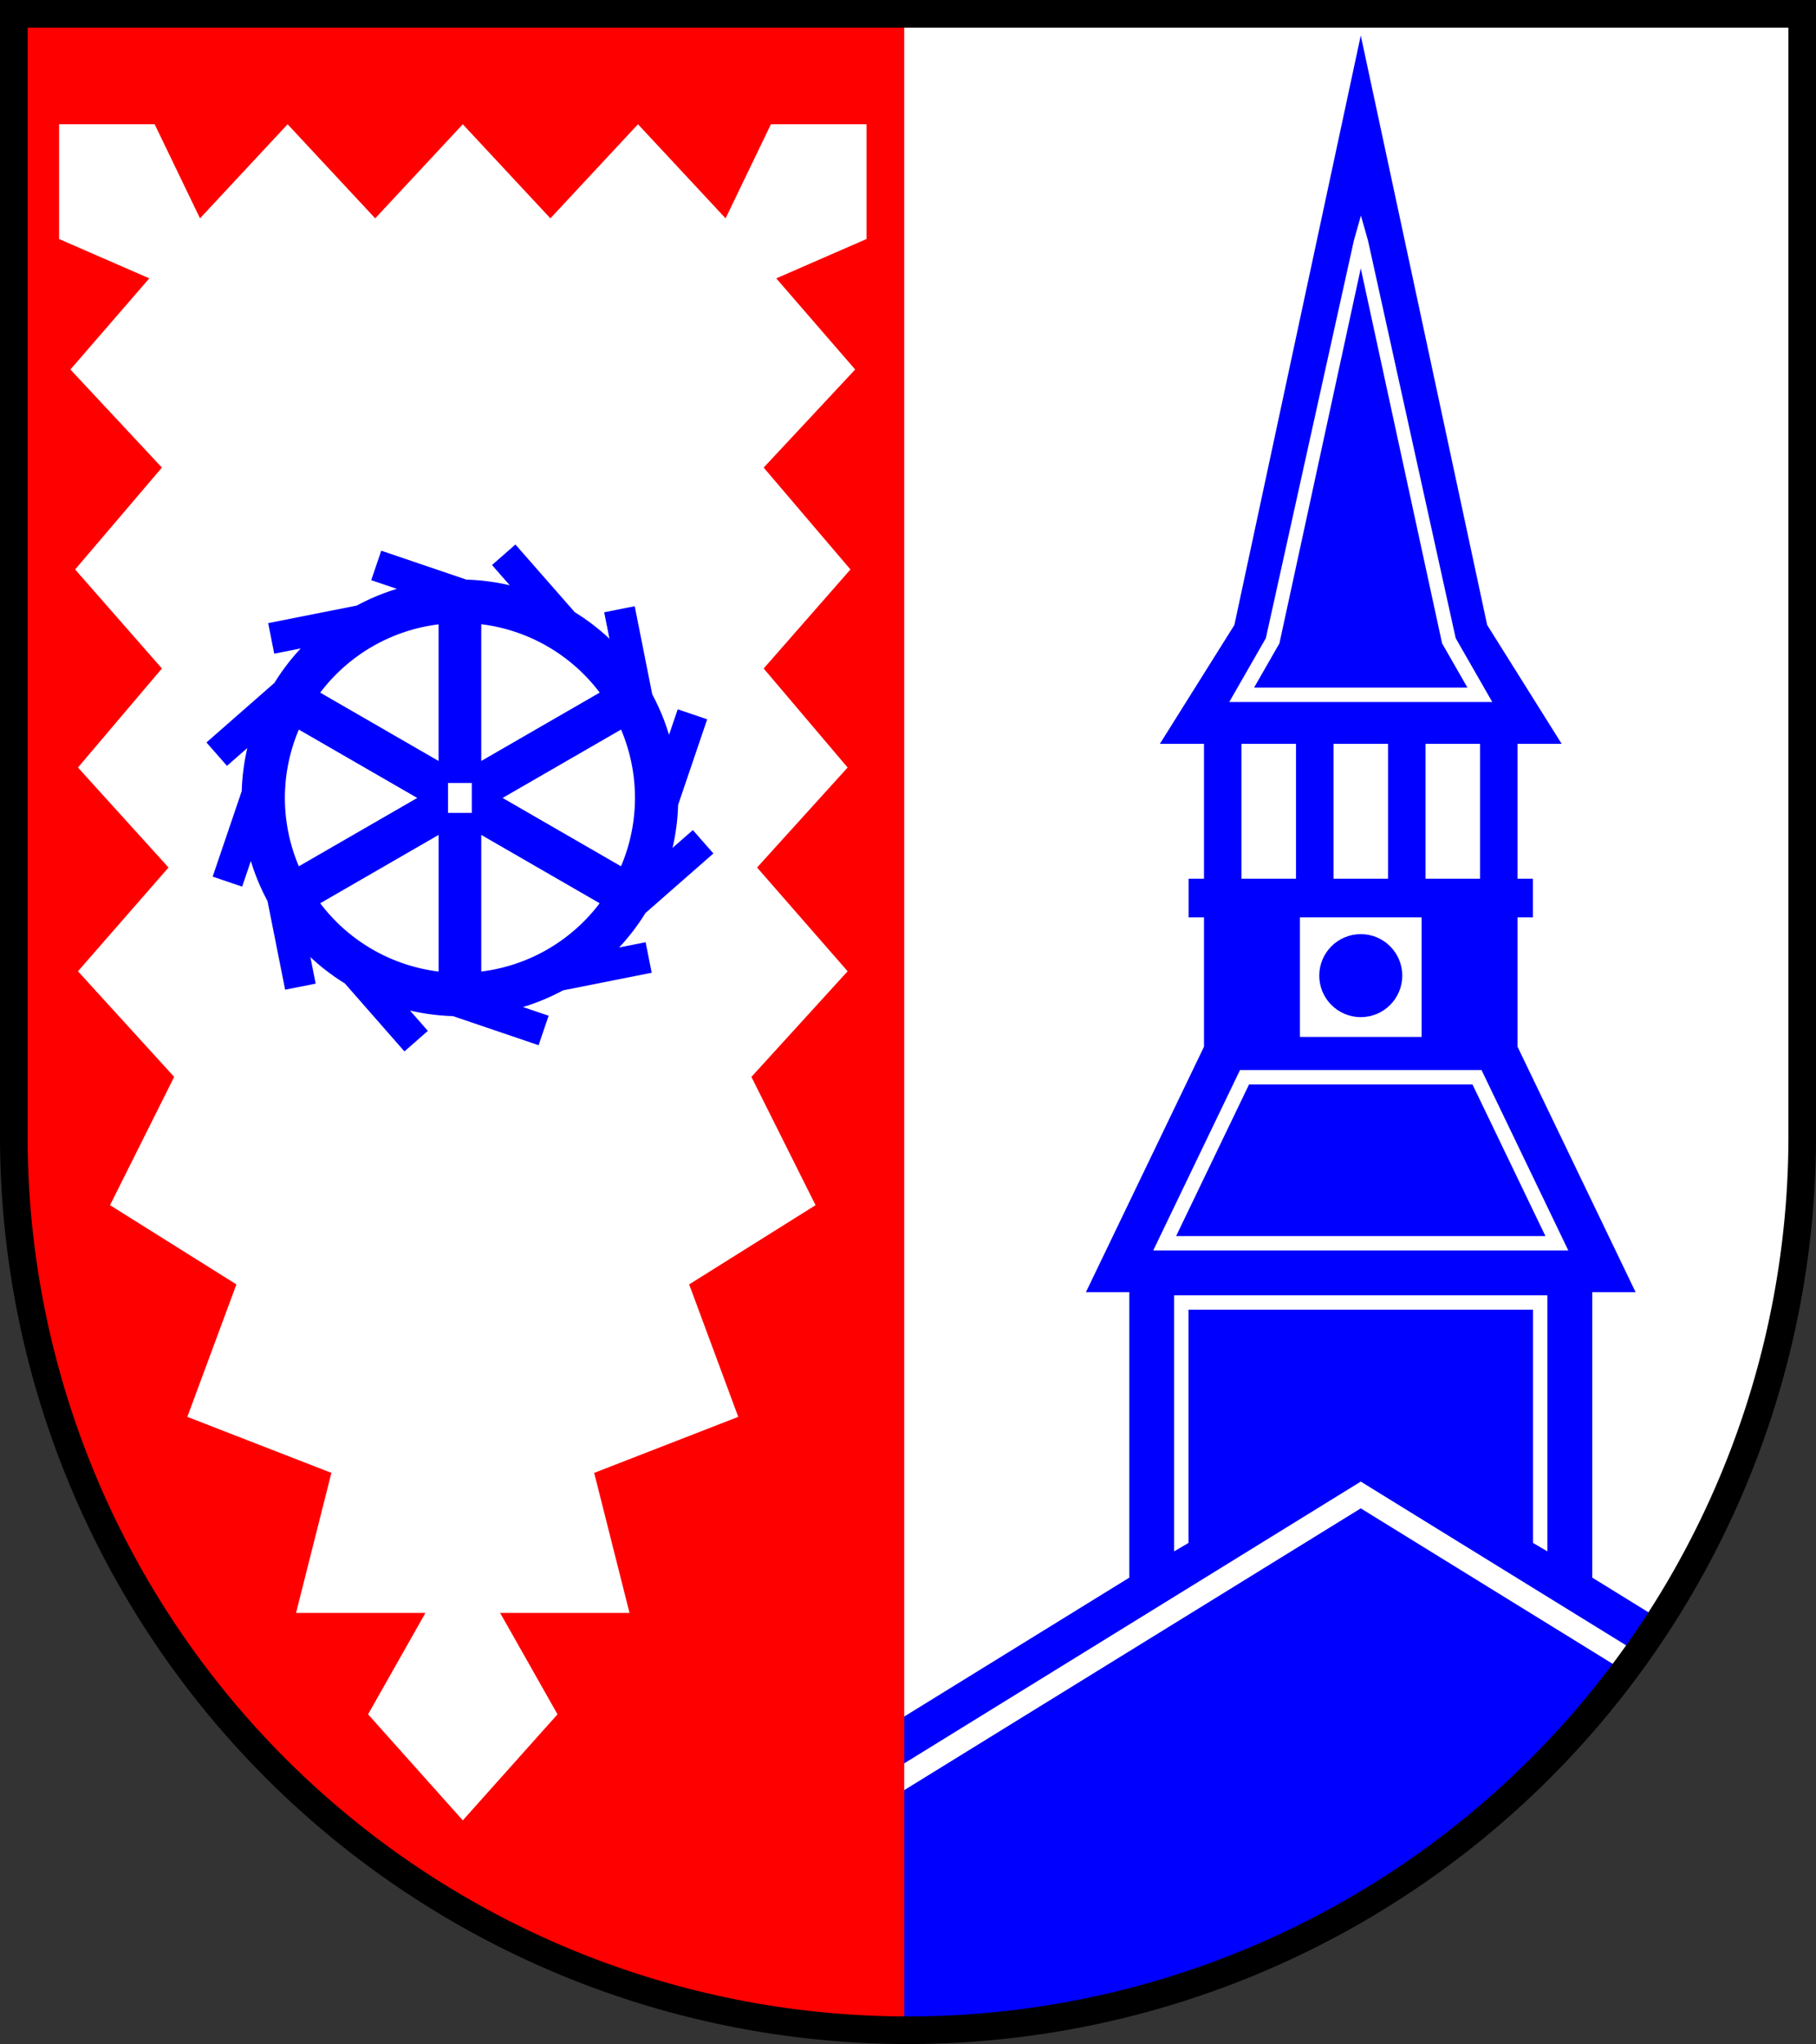
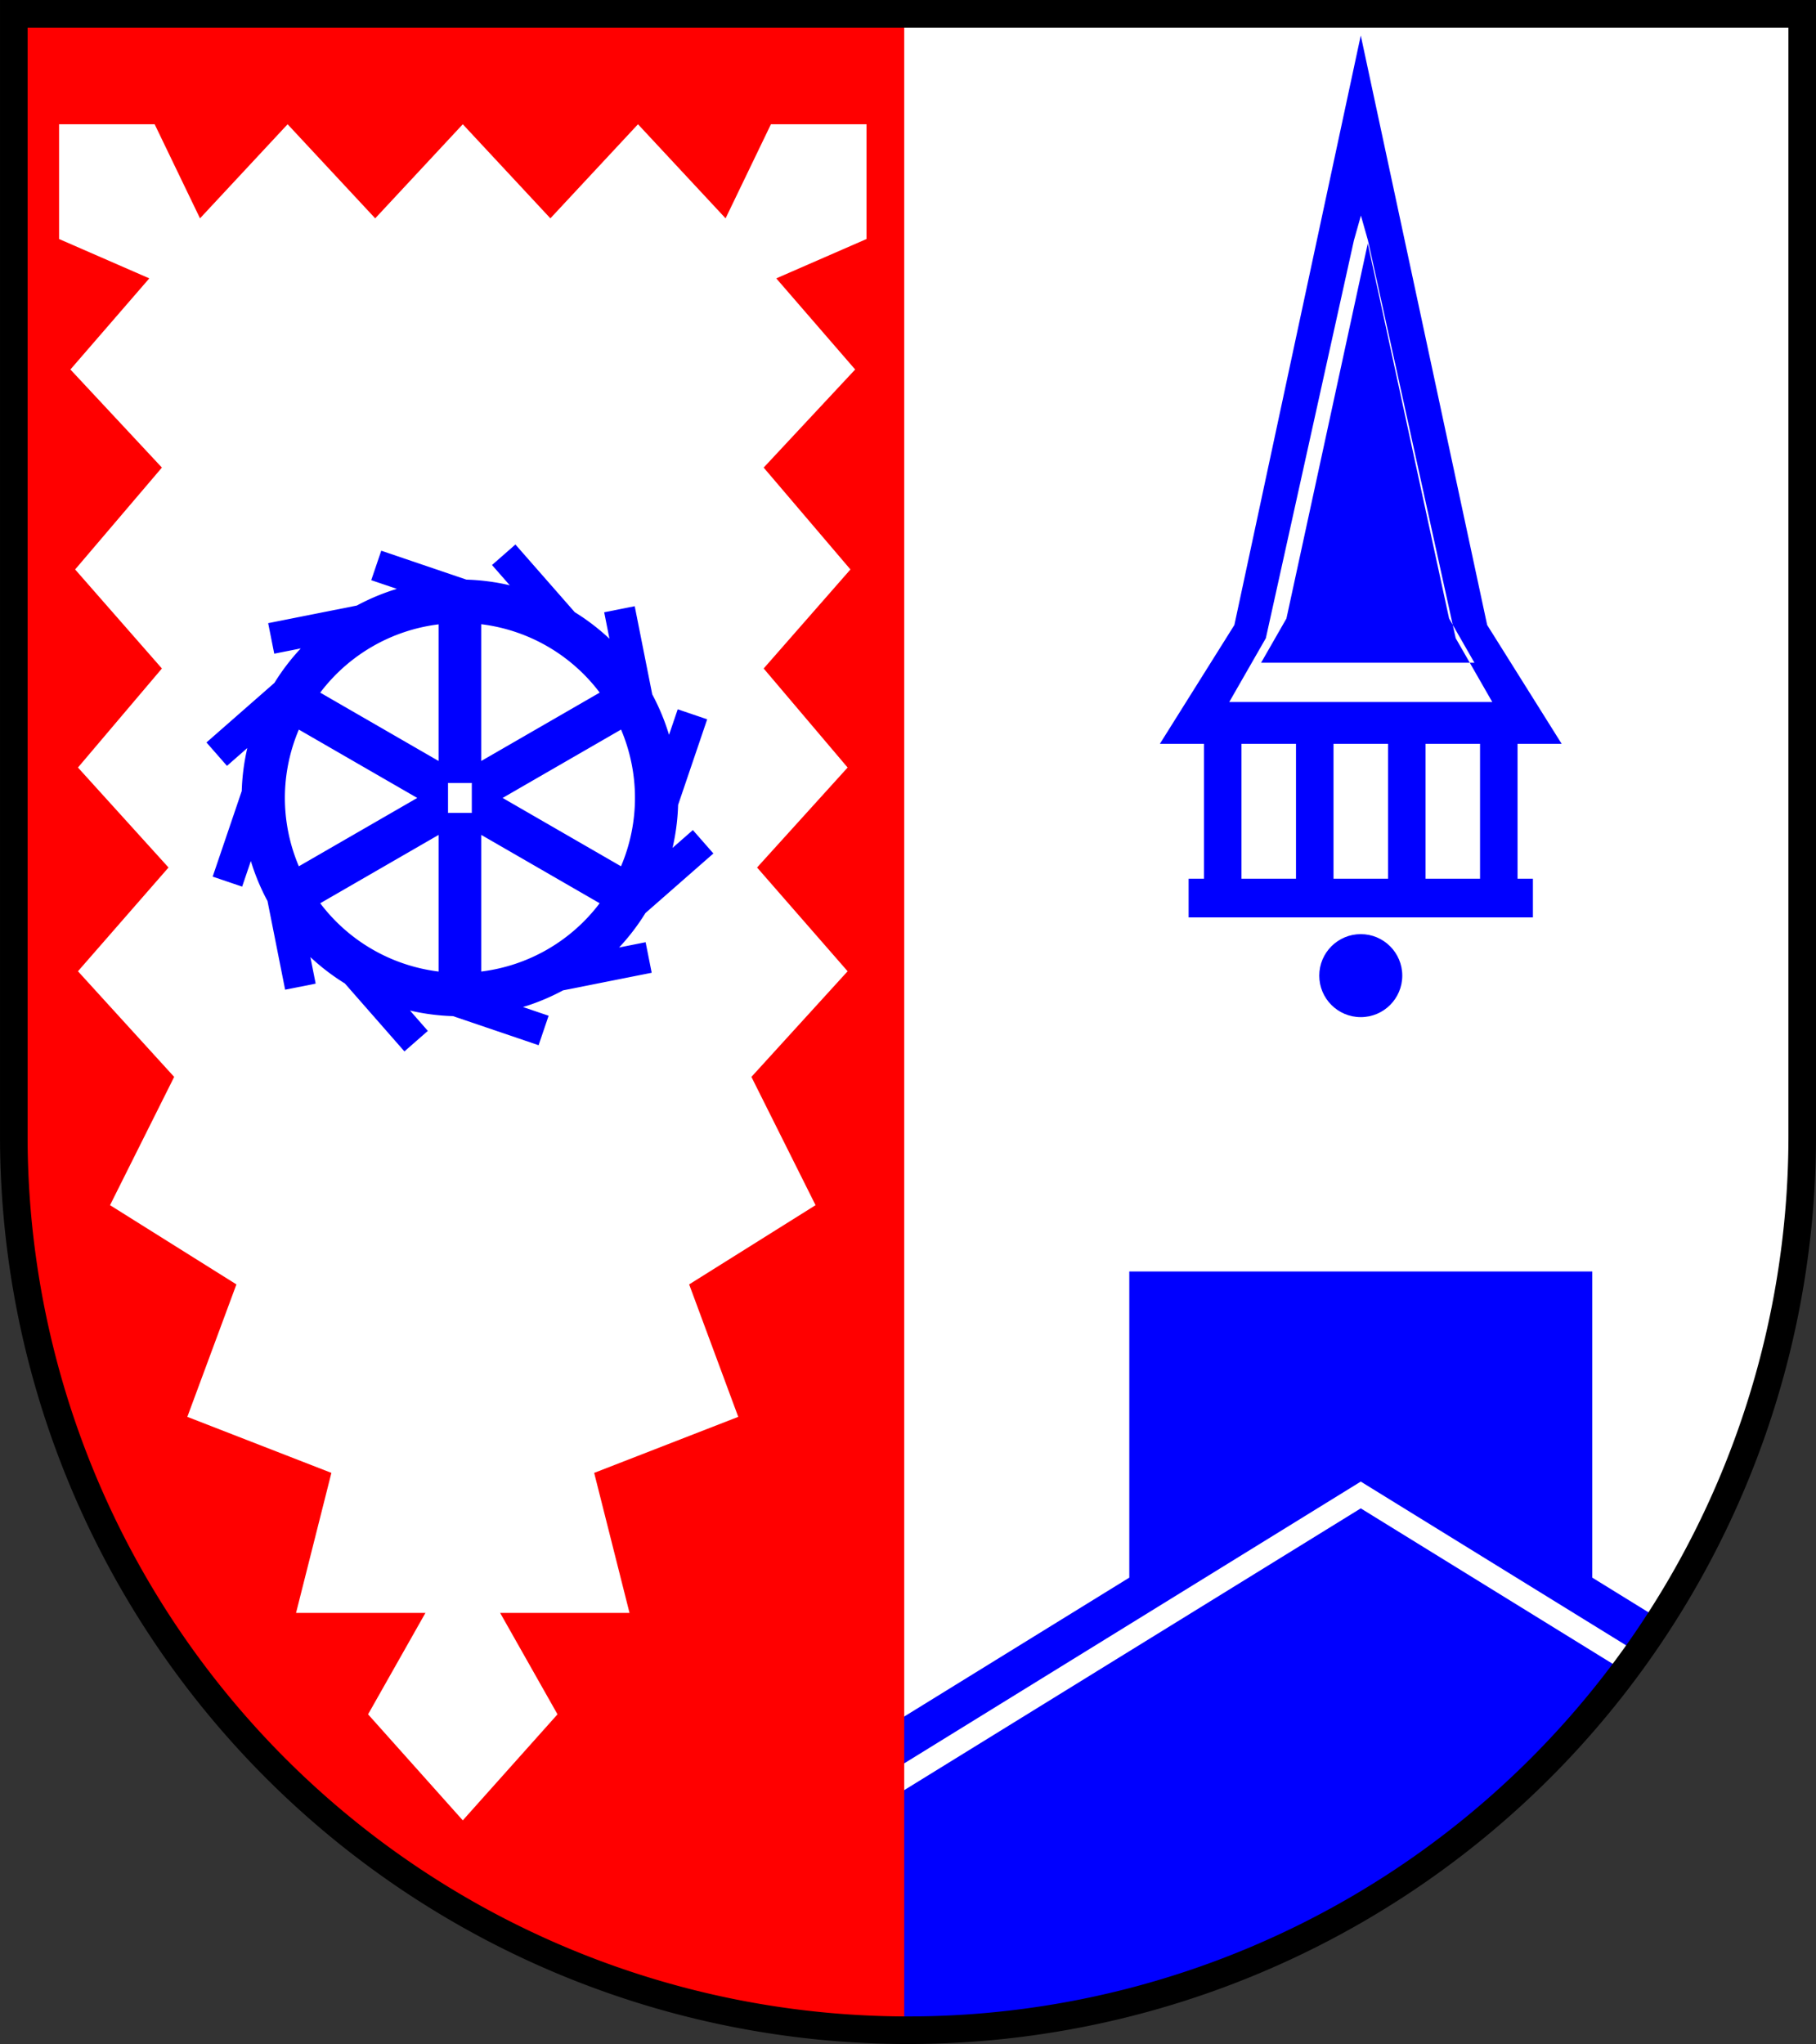
<svg xmlns="http://www.w3.org/2000/svg" xmlns:ns1="http://www.inkscape.org/namespaces/inkscape" xmlns:ns2="http://sodipodi.sourceforge.net/DTD/sodipodi-0.dtd" width="151.429mm" height="170.45mm" viewBox="0 0 151.429 170.45" version="1.1" id="svg1809" ns1:version="1.2.2 (732a01da63, 2022-12-09)" ns2:docname="DEU Schenefeld (Kreis Steinburg) COA.svg">
  <rect x="0" y="0" width="151.429" height="170.45" fill="#333333" stroke="none" />
  <ns2:namedview id="namedview1811" pagecolor="#ffffff" bordercolor="#666666" borderopacity="1.0" ns1:showpageshadow="2" ns1:pageopacity="0.0" ns1:pagecheckerboard="0" ns1:deskcolor="#d1d1d1" ns1:document-units="mm" showgrid="false" ns1:zoom="0.83089572" ns1:cx="287.03963" ns1:cy="323.14524" ns1:current-layer="layer1" />
  <defs id="defs1806" />
  <g ns1:label="Ebene 1" ns1:groupmode="layer" id="layer1" transform="translate(-563.59,-65.792)">
    <g id="g1743" transform="translate(539.571,1.187)">
      <path id="path1642" style="fill:#ffffff;stroke:none;stroke-width:2.3;stroke-linecap:round;stroke-dasharray:none" d="m 25.17,65.755 v 93.585 A 74.565,74.565 0 0 0 99.734,233.905 74.565,74.565 0 0 0 174.299,159.34 V 65.755 Z" />
      <path id="path1873" style="fill:#0000ff;stroke:none;stroke-width:0.2;stroke-linecap:round;stroke-dasharray:none" d="m 137.488,67.564 -10.539,49.159 -6.214,9.911 h 16.753 16.753 l -6.214,-9.911 z" />
-       <path style="color:#000000;fill:#ffffff;stroke-linecap:round;-inkscape-stroke:none" d="m 136.916,84.653 -7.342,33.167 -3.051,5.324 h 10.965 10.965 l -3.051,-5.324 -7.314,-33.167 -0.588,-2.072 z m 0.572,2.329 6.781,31.273 2.113,3.688 h -8.895 -8.895 l 2.113,-3.688 z" id="path1880" ns2:nodetypes="cccccccccccccccc" />
+       <path style="color:#000000;fill:#ffffff;stroke-linecap:round;-inkscape-stroke:none" d="m 136.916,84.653 -7.342,33.167 -3.051,5.324 h 10.965 10.965 l -3.051,-5.324 -7.314,-33.167 -0.588,-2.072 m 0.572,2.329 6.781,31.273 2.113,3.688 h -8.895 -8.895 l 2.113,-3.688 z" id="path1880" ns2:nodetypes="cccccccccccccccc" />
      <rect style="fill:#0000ff;stroke:none;stroke-width:1.2;stroke-linecap:round;stroke-dasharray:none" id="rect3378" width="3.127" height="12.978" x="124.415" y="125.258" ns1:transform-center-x="11.509591" ns1:transform-center-y="-2.3203125" />
      <rect style="fill:#0000ff;stroke:none;stroke-width:1.2;stroke-linecap:round;stroke-dasharray:none" id="rect3401" width="3.127" height="12.978" x="-135.215" y="125.258" ns1:transform-center-x="-11.509589" ns1:transform-center-y="-2.3203125" transform="scale(-1,1)" />
      <rect style="fill:#0000ff;stroke:none;stroke-width:1.2;stroke-linecap:round;stroke-dasharray:none" id="rect3403" width="3.127" height="12.978" x="-142.888" y="125.258" ns1:transform-center-x="-11.509589" ns1:transform-center-y="-2.3203125" transform="scale(-1,1)" />
      <rect style="fill:#0000ff;stroke:none;stroke-width:1.2;stroke-linecap:round;stroke-dasharray:none" id="rect3405" width="3.127" height="12.978" x="-150.561" y="125.258" ns1:transform-center-x="-11.509589" ns1:transform-center-y="-2.3203125" transform="scale(-1,1)" />
-       <path id="path3489" style="fill:#0000ff;stroke:none;stroke-width:0.2;stroke-linecap:round;stroke-dasharray:none" d="m 137.488,139.494 -13.073,0.439 v 11.957 l -9.844,20.467 h 22.917 22.917 l -9.844,-20.467 v -11.957 z" />
      <rect style="fill:#ffffff;stroke:none;stroke-width:0.2;stroke-linecap:round;stroke-dasharray:none" id="rect3600" width="10.148" height="10.148" x="132.414" y="140.927" />
      <circle style="fill:#0000ff;stroke:none;stroke-width:0.2;stroke-linecap:round;stroke-dasharray:none" id="path3654" cx="137.488" cy="145.963" r="3.461" />
      <rect style="fill:#0000ff;stroke:none;stroke-width:1.2;stroke-linecap:round;stroke-dasharray:none" id="rect2043" width="28.709" height="3.225" x="123.134" y="137.882" />
-       <path style="fill:none;stroke:#ffffff;stroke-width:1.2;stroke-linecap:round;stroke-dasharray:none" d="m 153.84,168.282 -6.658,-13.843 h -19.388 l -6.658,13.843 z" id="path3874" ns2:nodetypes="ccccc" ns1:transform-center-x="-13.02304" ns1:transform-center-y="-2.0843485" />
      <path id="path3916" style="fill:#0000ff;stroke:none;stroke-width:0.2;stroke-linecap:round;stroke-dasharray:none" ns1:transform-center-x="-30.925615" ns1:transform-center-y="-16.017766" d="m 118.187,170.634 v 25.529 l -23.248,14.349 -0.039,23.204 a 74.565,74.565 0 0 0 4.835,0.19 74.565,74.565 0 0 0 62.718,-34.248 l -5.662,-3.495 v -25.529 z" />
-       <path style="color:#000000;fill:#ffffff;-inkscape-stroke:none" d="m 121.924,172.619 v 21.355 l 1.201,-0.706 v -19.448 h 14.363 14.363 v 19.448 l 1.199,0.706 v -21.355 h -15.562 z" id="path3926" ns2:nodetypes="ccccccccccc" />
      <path id="path4098" style="color:#000000;fill:#ffffff;-inkscape-stroke:none" d="m 137.488,188.154 -41.666,25.717 0.998,1.617 40.668,-25.101 21.986,13.57 a 74.565,74.565 0 0 0 1.12,-1.542 z" />
      <path id="rect4197" style="fill:#ff0000;stroke:none;stroke-width:1.9;stroke-linecap:butt;stroke-dasharray:none" d="m 25.17,65.755 v 93.585 A 74.565,74.565 0 0 0 99.419,233.893 V 65.755 Z" />
      <path id="path4202" style="fill:none;stroke:#000000;stroke-width:2.3;stroke-linecap:round;stroke-dasharray:none" d="m 25.17,65.755 v 93.585 A 74.565,74.565 0 0 0 99.734,233.905 74.565,74.565 0 0 0 174.299,159.34 V 65.755 Z" />
      <path id="path866" style="fill:#ffffff;stroke:none;stroke-width:0.2;stroke-linecap:round;stroke-dasharray:none" d="m 28.946,74.967 v 9.57 l 7.523,3.281 -6.579,7.599 7.63,8.18 -7.236,8.495 7.236,8.259 -7,8.258 7.551,8.337 -7.551,8.652 8.023,8.809 -5.349,10.697 10.539,6.607 -4.093,11.045 12.013,4.672 -2.948,11.68 h 10.788 l -4.781,8.454 7.897,8.841 v 0.002 l 10e-4,-0.001 5.1e-4,0.001 v -0.002 l 7.897,-8.841 -4.782,-8.454 h 10.788 l -2.948,-11.68 12.014,-4.672 -4.094,-11.045 10.54,-6.607 -5.349,-10.697 8.023,-8.809 -7.551,-8.652 7.551,-8.337 -7.001,-8.258 7.236,-8.259 -7.236,-8.495 7.63,-8.18 -6.579,-7.599 7.524,-3.281 v -9.57 h -7.969 l -3.781,7.846 -7.304,-7.846 -7.305,7.846 -7.304,-7.846 -7.304,7.846 -7.304,-7.846 -7.304,7.846 -3.782,-7.846 z" ns2:nodetypes="ccccccccccccccccccccccccccccccccccccccccccccccccccc" />
      <g id="g1718" transform="translate(-204.72,-0.552)">
        <path id="path1402" style="fill:#0000ff;stroke:none;stroke-width:0.2;stroke-linecap:round;stroke-dasharray:none" d="m 271.717,110.563 -1.952,1.711 1.482,1.69 a 18.215,18.215 0 0 0 -3.617,-0.472 l -7.1,-2.412 -0.835,2.458 2.135,0.725 a 18.215,18.215 0 0 0 -3.336,1.39 l -7.393,1.469 0.506,2.546 2.21,-0.439 a 18.215,18.215 0 0 0 -2.194,2.872 l -5.668,4.969 1.711,1.952 1.696,-1.486 a 18.215,18.215 0 0 0 -0.465,3.585 l -2.424,7.137 2.458,0.835 0.725,-2.134 a 18.215,18.215 0 0 0 1.39,3.336 l 1.469,7.393 2.546,-0.506 -0.439,-2.211 a 18.215,18.215 0 0 0 2.872,2.195 l 4.969,5.668 1.952,-1.711 -1.486,-1.696 a 18.215,18.215 0 0 0 3.584,0.465 l 7.138,2.425 0.835,-2.458 -2.135,-0.725 a 18.215,18.215 0 0 0 3.336,-1.39 l 7.394,-1.469 -0.506,-2.546 -2.212,0.44 a 18.215,18.215 0 0 0 2.195,-2.872 l 5.668,-4.969 -1.711,-1.952 -1.695,1.486 a 18.215,18.215 0 0 0 0.464,-3.584 l 2.424,-7.138 -2.457,-0.835 -0.724,2.131 a 18.215,18.215 0 0 0 -1.399,-3.372 l -1.462,-7.355 -2.546,0.506 0.439,2.207 a 18.215,18.215 0 0 0 -2.896,-2.217 z m -2.848,6.648 a 14.597,14.597 0 0 1 9.876,5.702 l -9.876,5.702 z m -3.559,0.011 v 11.393 l -9.87,-5.699 a 14.597,14.597 0 0 1 9.87,-5.694 z m 15.217,8.773 a 14.597,14.597 0 0 1 1.16,5.703 14.597,14.597 0 0 1 -1.165,5.699 l -9.872,-5.7 z m -26.868,0.003 9.872,5.7 -9.872,5.699 a 14.597,14.597 0 0 1 -1.165,-5.699 14.597,14.597 0 0 1 1.165,-5.7 z m 15.211,8.782 9.871,5.699 a 14.597,14.597 0 0 1 -9.871,5.694 z m -3.559,5.1e-4 v 11.393 a 14.597,14.597 0 0 1 -9.87,-5.694 z" />
        <rect style="fill:#ffffff;stroke:#0000ff;stroke-width:0.2;stroke-linecap:round;stroke-dasharray:none" id="rect1566" width="2.183" height="2.694" x="265.998" y="130.351" />
      </g>
    </g>
  </g>
</svg>